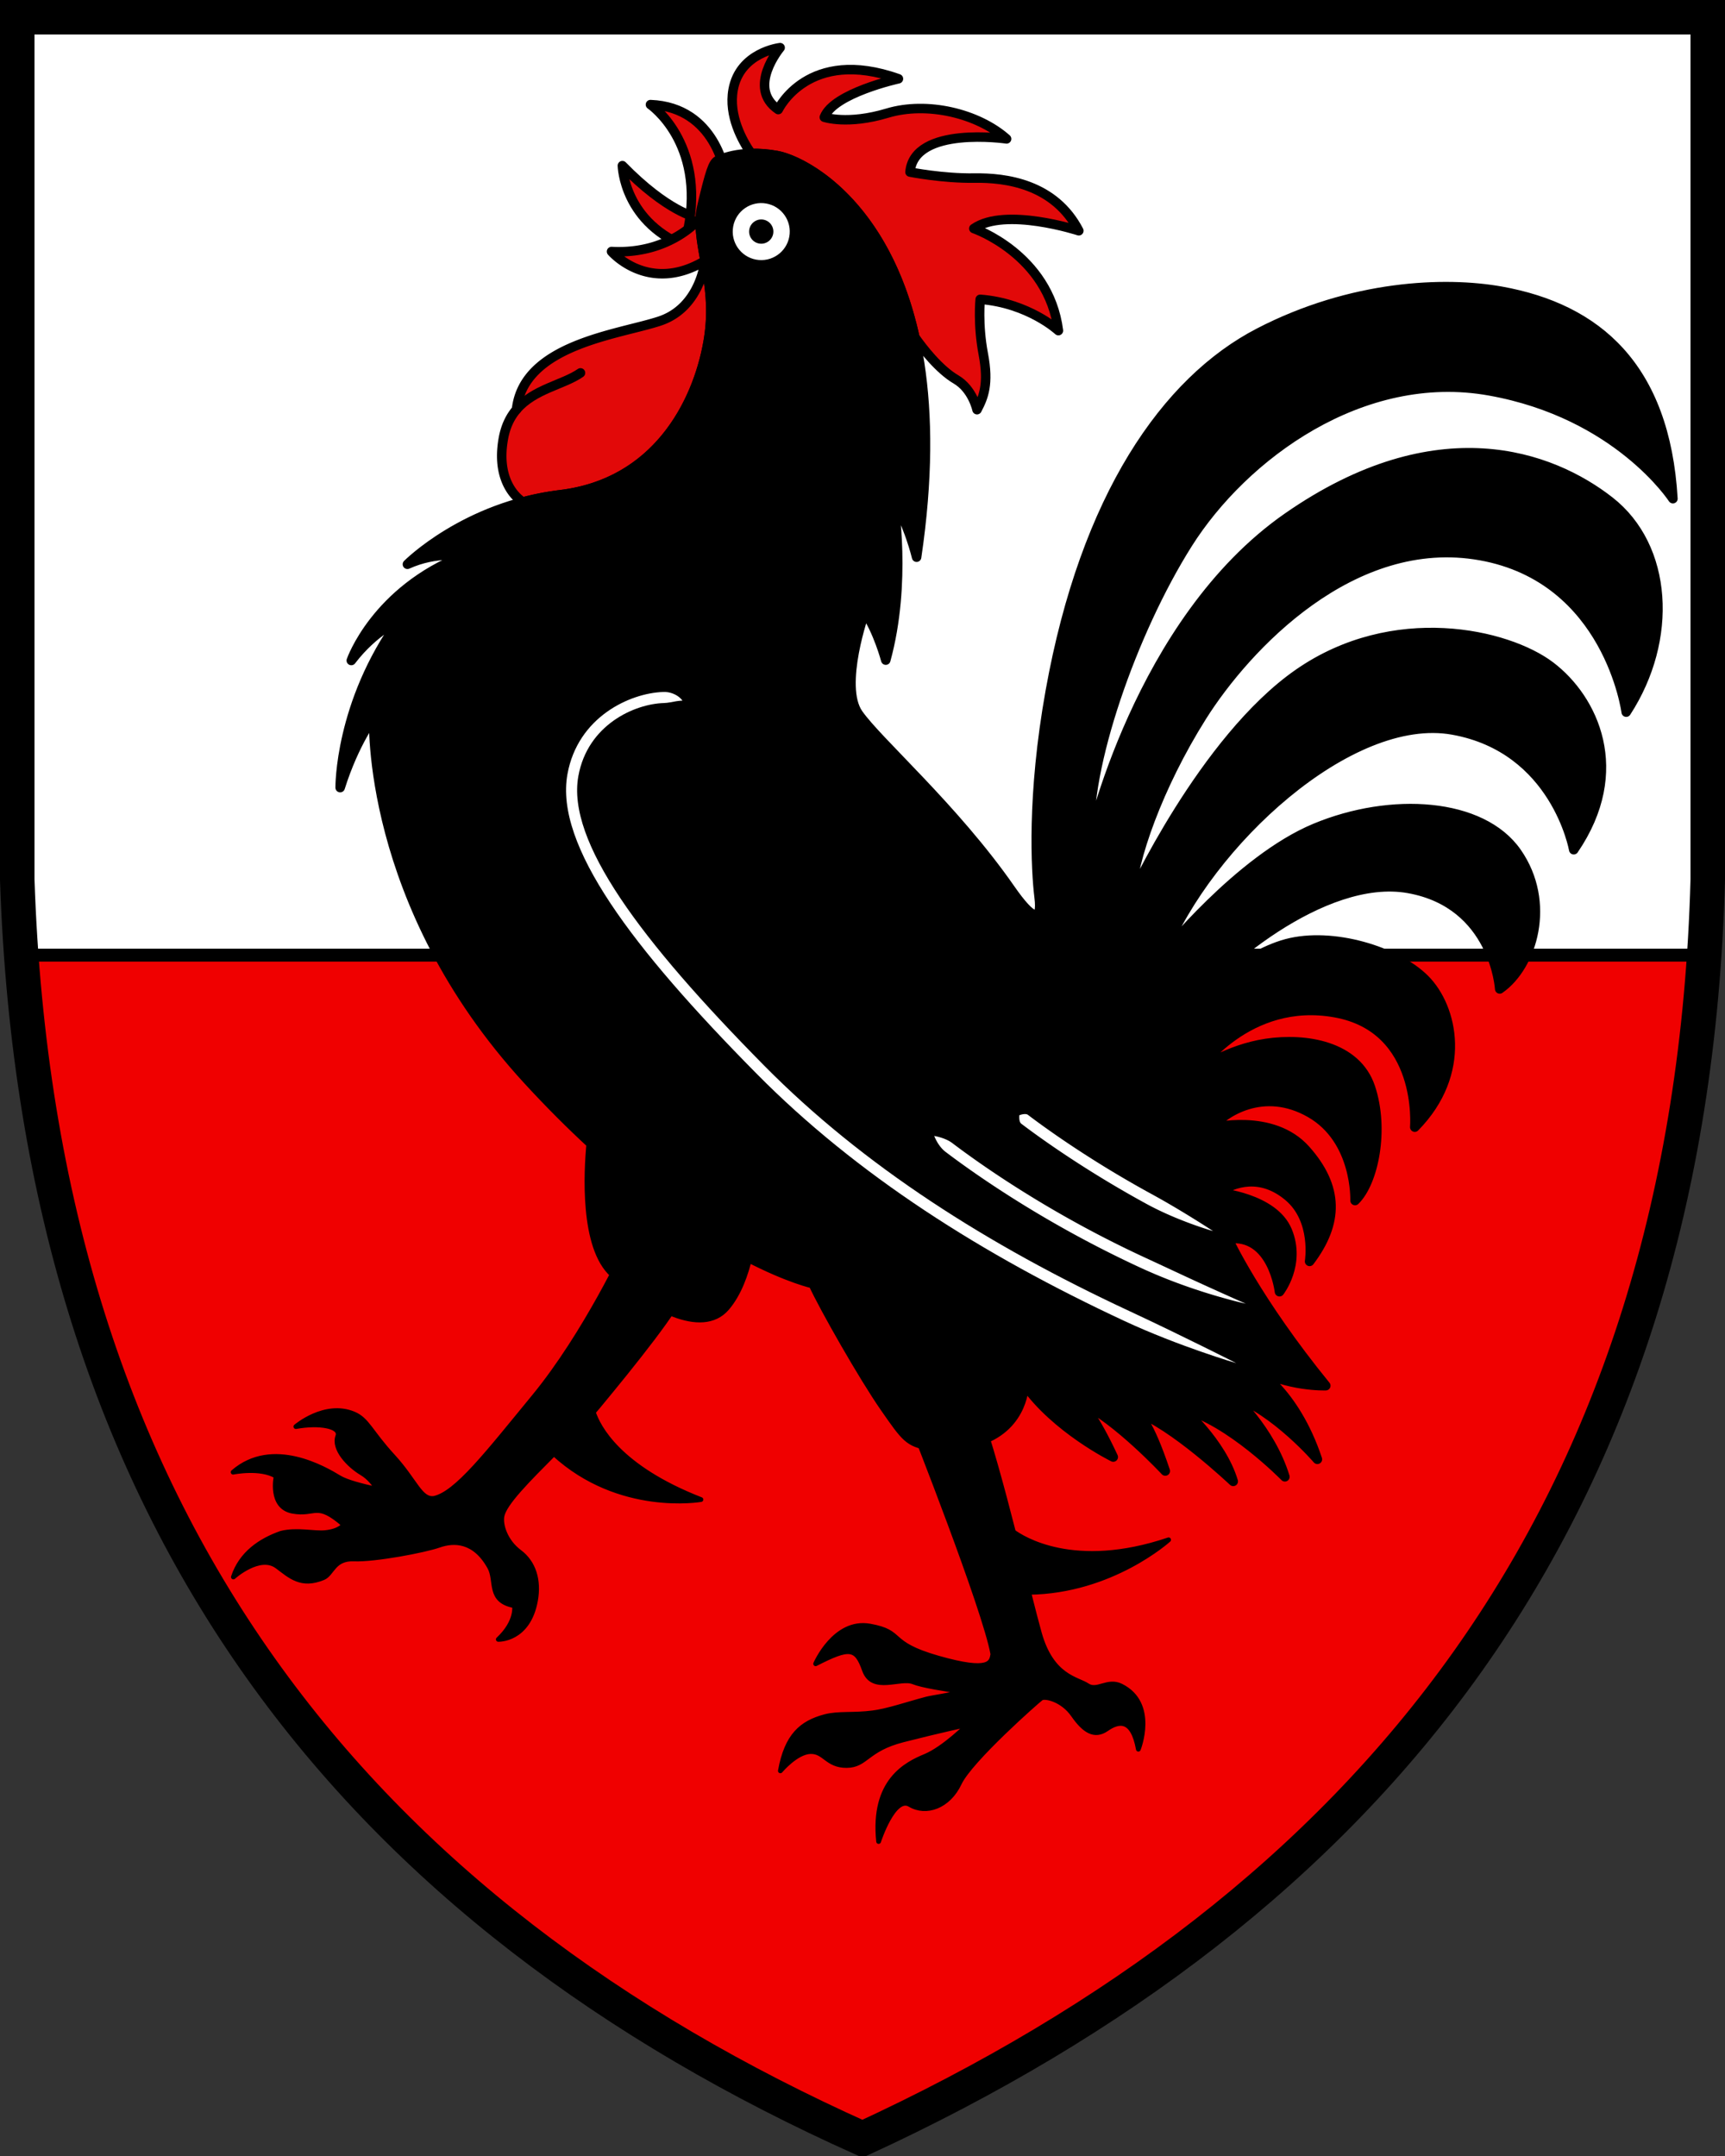
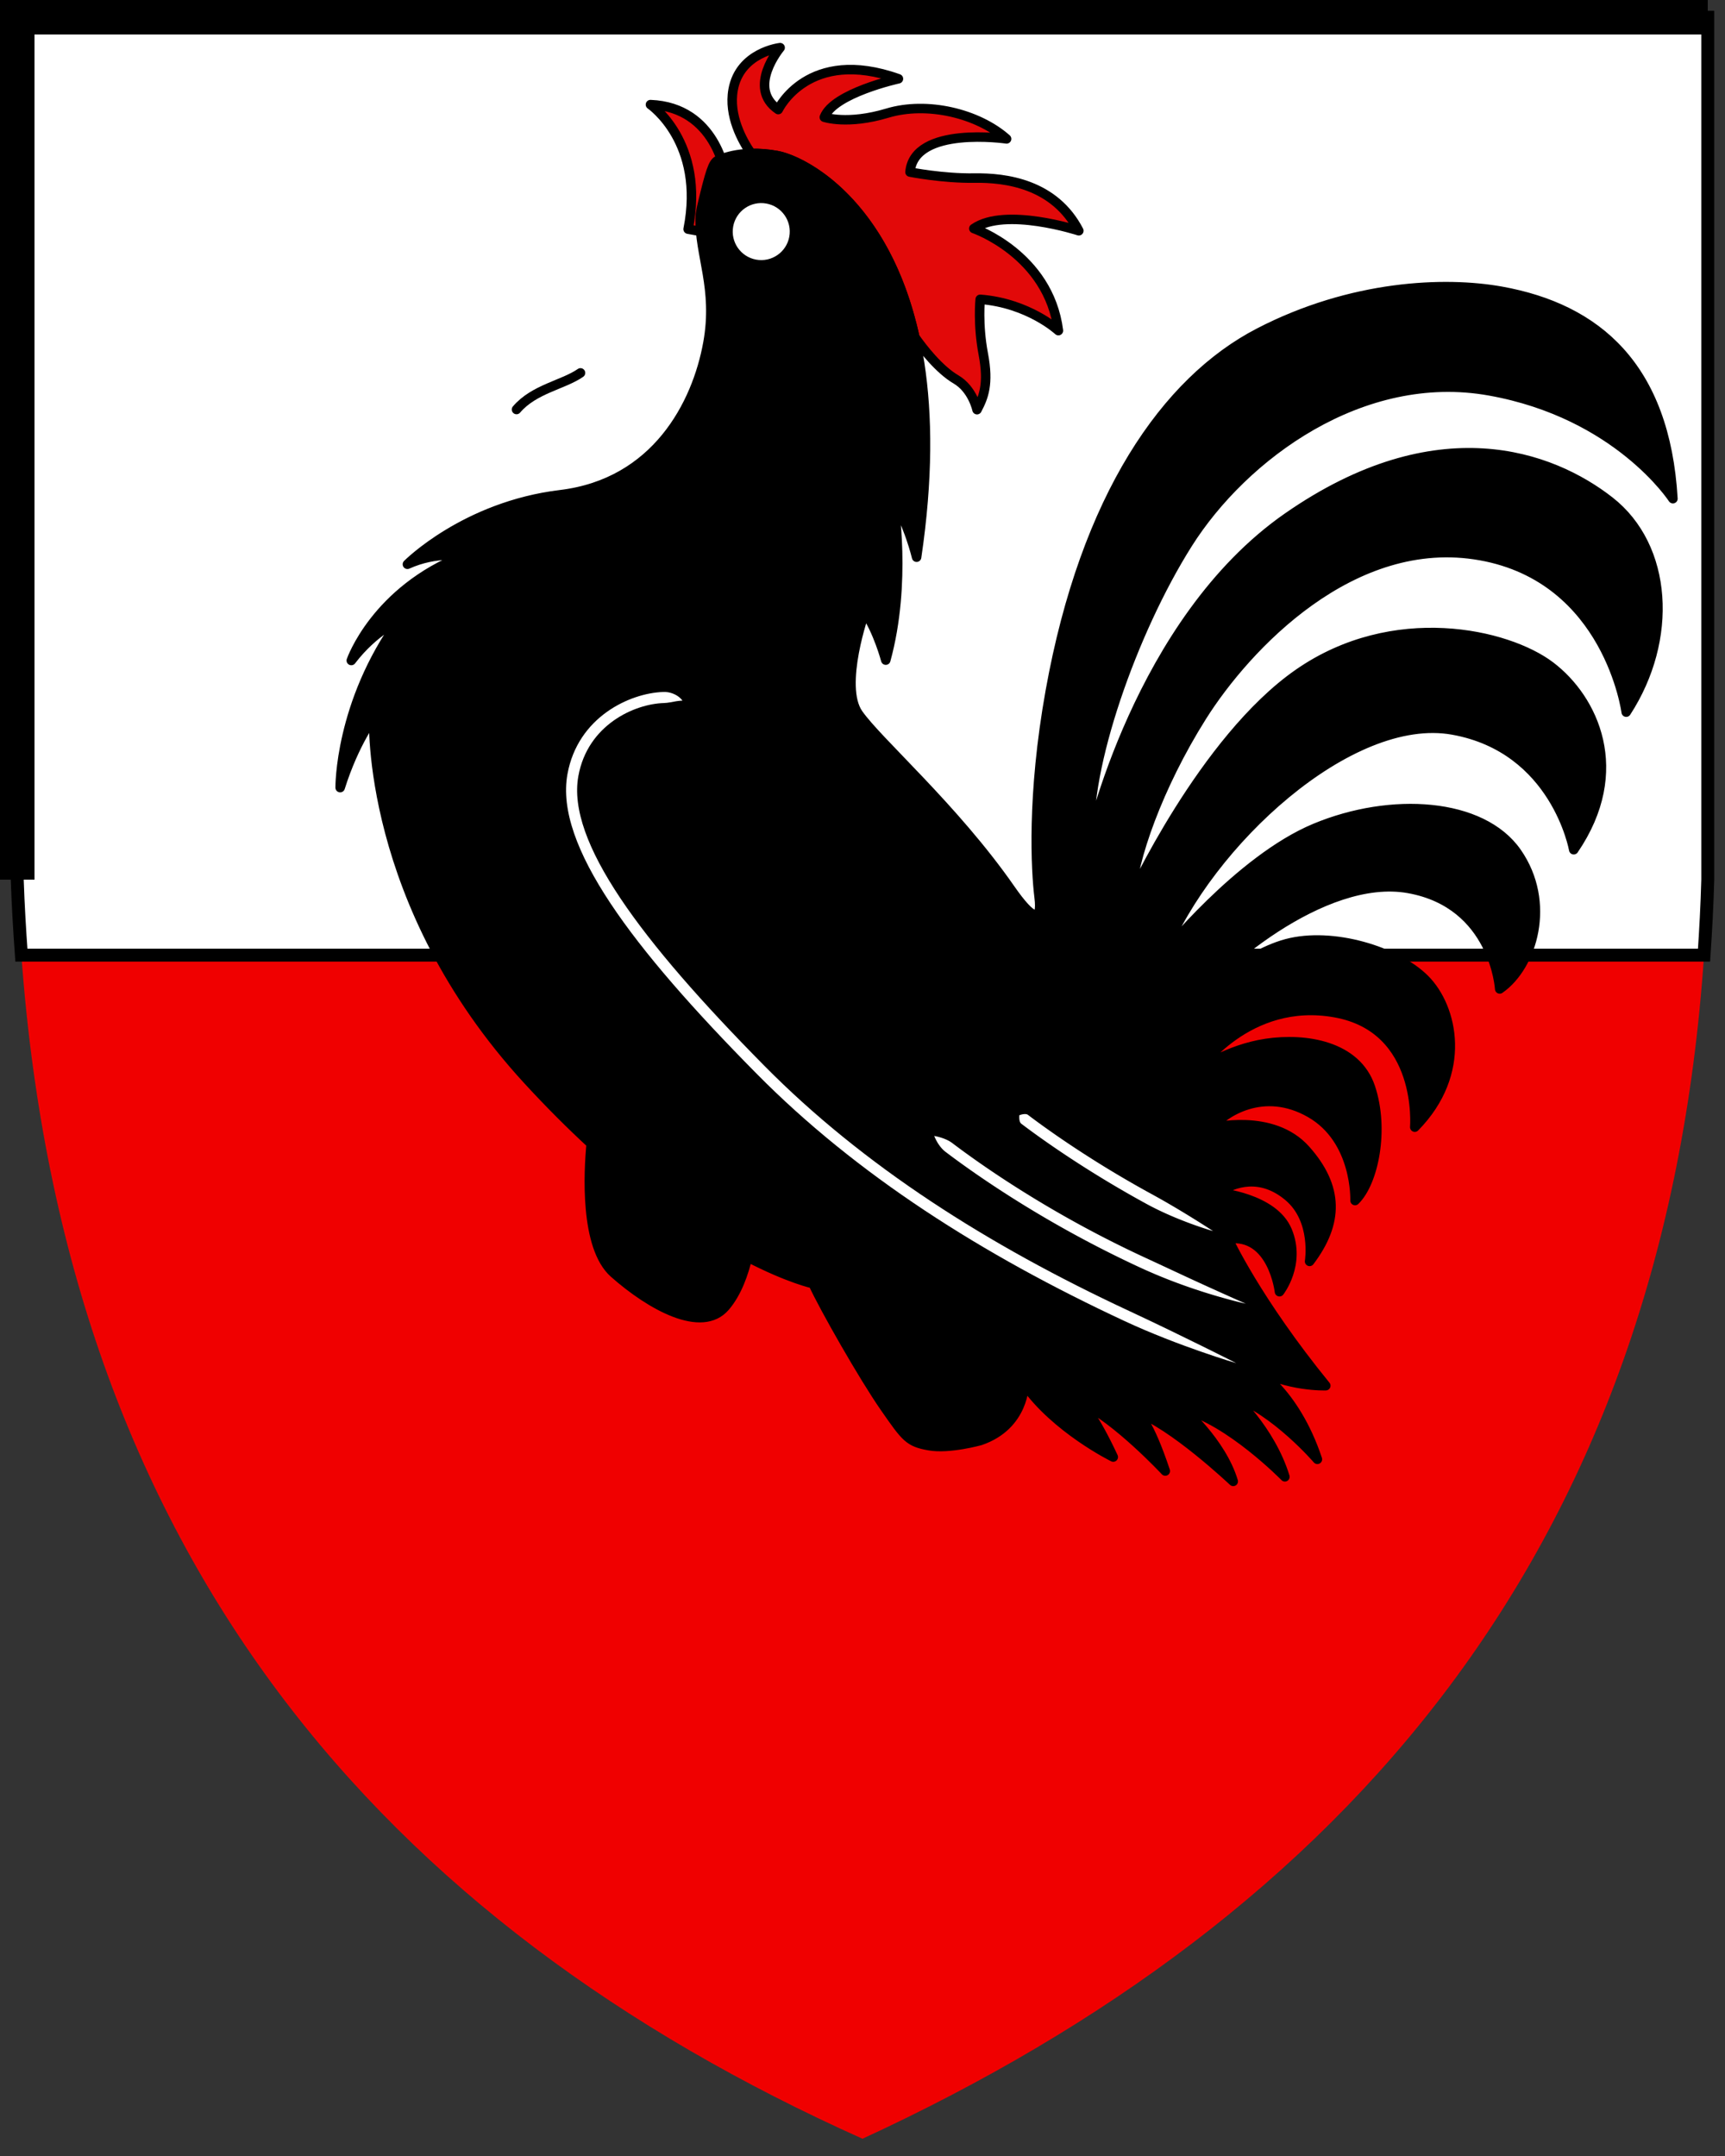
<svg xmlns="http://www.w3.org/2000/svg" width="400" height="500">
  <rect width="100%" height="100%" fill="#333333" stroke="none" />
  <path d="M395.14 221.51H4.96C15.043 361.04 88.593 446.06 200 496c112.3-51.833 185.87-136.87 195.14-274.49z" fill="#f00000" />
  <path d="M4 4v200c.198 5.94.545 11.752.96 17.506h390.18c.388-5.754.704-11.566.864-17.506V4h-392z" fill="#fff" stroke="#000" stroke-width="3" />
  <g transform="rotate(10.19 490.82 188.64) scale(.734)">
    <g stroke="#000" stroke-linecap="round" stroke-linejoin="round">
-       <path d="M266.85 549.5c-27.495-5.405-36.062-16.906-38.353-21.168.402-.679.796-1.353 1.172-2.02 8.433-14.949 19.932-36.03 19.932-40.822 0-4.79-20.124-10.732-20.124-10.732s-7.666 29.514-20.314 52.129c-11.32 20.239-18.649 34.405-25.354 37.159v0c-4.177 1.371-6.748-4.388-15.157-10.783-8.409-6.397-9.99-9.99-14.589-10.996-9.645-2.11-17.249 7.187-17.249 7.187 6.898-2.588 14.169-2.752 13.583.646-.718 4.168 4.959 8.408 9.559 10.133 2.393.898 4.372 2.644 5.771 4.19-5.254-.182-10.143-.592-12.526-1.508-4.983-1.915-22.998-8.623-33.348 4.218 0 0 8.242-3.258 13.608-1.15 0 0-.383 9.966 7.091 9.966s6.707-4.601 16.673 1.342c0 0-.787 2.198-5.389 3.497-3.335.942-8.984.551-13.632 2.647-5.981 3.383-11.324 8.53-12.409 16.278 0 0 6.851-8.84 13.032-5.75 4.6 2.3 8.585 5.029 14.949.959 2.659-1.701 2.012-6.66 8.516-7.559 6.505-.898 21.381-6.576 25.693-9.019s10.766-3.612 16.961 4.023c3.09 3.809 1.294 10.565 9.846 10.565 0 0 1.845 4.672-3.138 11.38 0 0 9.391-1.342 9.391-14.183 0-6.516-2.684-11.689-7.666-14.182-4.983-2.49-7.475-7.283-7.475-10.157 0-4.1 6.066-12.749 12.665-22.32 23.738 15.056 48.281 6.03 48.281 6.03zM407.9 584c-4.6-1.342-7.092 3.259-10.542 1.726-3.45-1.534-11.498-.575-17.823-13.608-1.438-2.964-3.367-7.177-5.59-12.085 25.736-4.907 40.566-24.156 40.566-24.156-27.724 15.288-45.711 7.68-48.708 6.196-6.101-13.342-12.694-27.287-17.506-35.307-9.199-15.33-19.74 8.049-19.74 8.049s32.713 52.863 37.71 66.452c0 2.631.332 5.991-16.821 4.267-17.154-1.725-11.69-6.134-22.997-6.134-11.308 0-14.757 14.759-14.757 14.759 9.581-7.282 11.69-7.475 15.522-.768 3.833 6.708 11.498 0 15.909.958 2.744.597 10.321.451 15.646.256-4.086 2.078-8.583 3.389-10.665 4.343-5.81 2.708-11.148 5.761-15.923 7.282-5.752 1.837-10.684 1.994-14.633 3.846-6.934 3.252-10.841 7.99-10.841 19.346 0 0 3.835-6.708 8.241-7.665 4.408-.958 5.942 3.449 12.073 2.3 6.133-1.15 5.176-6.133 16.101-11.116 10.923-4.983 19.355-8.432 19.355-8.432s-6.133 8.815-11.499 12.266c-5.367 3.449-15.141 10.539-9.774 29.13 0 0 2.109-15.332 7.666-13.224 5.559 2.107 12.074-1.534 14.182-9.392 2.108-7.857 19.739-30.088 20.697-31.047.961-.96 6.612-.863 10.925 3.45 4.313 4.312 7.858 5.749 11.116 2.491 3.257-3.258 7.475-4.982 11.02 4.503.002 0 3.106-15.179-8.91-18.686z" stroke-width="1.5" />
      <g fill="#e20909" stroke-width="3">
-         <path d="M193.59 151s-9.2-.132-25.729-11.918c0 0 3.593 18.111 25.729 21.848l4.456-5.777z" />
        <path d="m173.18 118.53s19.179 8.623 18.672 36.625h6.194l2.3-19.09c1e-3 0-6.611-20.41-27.166-17.535z" />
-         <path d="M198.88 164.02c-1.658-4.406-3.215-8.552-3.905-13.019l-.007.004s-7.083 13.088-25.672 15.388c0 0 13.939 11.353 29.584-2.373zm0 .002c.004.047 1.252 14.839-10.802 21.344-12.074 6.517-40.943 14.867-39.505 35.469-1.516 2.604-2.466 5.766-2.466 9.761 0 15.332 9.612 18.626 9.612 18.626h.013a86.598 86.598 0 0 1 11.265-4.349c29.034-8.912 37.372-35.646 37.372-55.482-.001-10.734-2.862-18.389-5.489-25.369z" />
      </g>
      <g stroke-width="3">
        <path d="m166.42 205.87c-4.676 4.677-13.545 7.572-17.849 14.963" fill="none" />
        <path d="M207.22 128.1c2.3-.477 4.989-.799 8.08-.799 8.526 0 36.356 8.513 53.055 48.743l.01.009c3.091 3.092 9.413 8.743 15.162 10.851 5.75 2.108 8.241 8.241 8.241 8.241 1.341-4.217 2.3-8.625-1.15-17.631-3.45-9.007-4.025-16.866-4.025-16.866 15.332-1.533 26.064 5.367 26.064 5.367-7.282-23.189-32.005-27.023-32.005-27.023 8.527-8.527 32.773-5.174 32.773-5.174-10.158-13.224-25.684-12.457-35.458-10.541-9.773 1.916-20.314 1.725-20.314 1.725-1.341-14.757 28.172-15.715 28.172-15.715-10.349-6.325-26.831-7.282-38.521-1.341-11.691 5.941-19.357 4.791-19.357 4.791 1.534-8.049 20.89-16.098 20.89-16.098-29.897-4.983-35.647 16.29-35.647 16.29-11.116-4.982-2.875-19.356-2.875-19.356s-12.266 3.641-12.266 15.715c.002 8.334 5.665 15.297 9.171 18.812z" fill="#e20909" />
        <path d="M456.49 212.39c41.108 0 54.045 40.533 54.045 40.533 10.636-25.297 3.736-53.757-16.961-64.681-20.698-10.924-58.5-17.68-99.179 22.998-40.677 40.677-43.408 111.54-43.408 111.54-5.75-21.849 1.438-67.269 13.798-97.742 12.362-30.472 44.271-64.394 85.38-64.394 41.108 0 62.958 23.286 62.958 23.286-9.774-40.534-34.21-54.908-64.97-54.908-18.11 0-46.858 6.324-73.019 26.448-26.16 20.123-44.846 60.657-44.846 123.04 0 33.635 5.558 56.729 8.049 64.778 2.492 8.049-.959 7.474-9.391-.959-22.039-22.04-49.445-38.329-57.111-45.995-7.667-7.667-3.641-32.005-3.641-32.005 5.175 5.174 9.199 13.799 9.199 13.799 2.3-25.298-6.516-49.83-6.516-49.83 5.941 5.941 10.35 16.099 10.35 16.099-3.067-100.04-53.854-117.1-65.928-117.1s-18.111 4.887-18.111 4.887c-1.338.886-1.721 4.452-2.264 13.763-.096 1.632-.189 3.53.048 5.063 1.786 11.538 9.402 20.872 9.402 38.381 0 19.836-8.337 46.57-37.372 55.482s-43.696 30.185-43.696 30.185c8.337-5.75 16.961-5.75 16.961-5.75-25.441 15.668-29.035 38.809-29.035 38.809 5.462-10.636 12.841-15.427 12.841-15.427-14.182 29.514-9.199 55.578-9.199 55.578 1.917-14.949 6.516-23.765 6.516-23.765s7.666 58.261 68.227 104.26c8.138 6.18 15.891 11.547 23.222 16.221.732 8.845 3.659 32.473 14.342 38.975 13.224 8.05 30.663 13.99 36.413 4.217 2.949-5.014 3.93-11.535 4.188-16.705 14.039 4.361 21.877 4.631 21.877 4.631 4.792 6.898 20.937 26.207 29.202 34.472 8.266 8.266 9.416 9.415 15.883 9.415 6.469 0 15.668-4.455 15.668-4.455 12.937-7.188 10.492-20.124 10.492-20.124 12.219 12.218 31.767 17.823 31.767 17.823-8.481-12.072-13.08-15.235-13.08-15.235 12.218 3.306 30.04 16.673 30.04 16.673-7.937-14.552-11.645-16.626-12.646-16.915 12.139 1.772 34.352 16.34 34.352 16.34-5.894-11.643-19.838-19.835-19.838-19.835 15.237 1.007 35.648 15.523 35.648 15.523-7.188-13.942-20.842-22.423-20.842-22.423 14.373 2.443 29.969 15.164 29.969 15.164-10.996-20.195-24.938-24.939-24.938-24.939 11.642 4.169 23.429 1.582 23.429 1.582-26.304-22.566-38.594-40.19-38.594-40.19 13.555-4.33 18.949 13.552 18.949 13.552s5.175-9.773-.957-19.357c-6.133-9.583-23.573-8.049-23.573-8.049 4.121-4.12 12.073-8.432 22.04-2.683 9.964 5.75 10.155 18.974 10.155 18.974 6.899-13.606 4.984-24.723-7.474-34.497s-30.473-1.534-30.473-1.534c2.875-5.366 13.799-15.907 29.897-10.157s18.782 24.723 18.782 24.723c4.791-6.708 5.175-23.765-1.533-36.03-6.709-12.266-22.998-11.882-34.881-7.858-11.882 4.025-19.74 12.266-19.74 12.266s11.309-25.681 39.481-25.681 31.142 31.143 31.142 31.143c13.513-19.836 5.175-39.384-5.174-46.571s-31.377-9.658-44.89-3.333c-13.511 6.325-26.979 24.606-26.979 24.606 5.463-12.36 34.211-48.583 61.808-48.583 27.598 0 33.921 26.16 33.921 26.16 8.912-8.91 11.356-29.753-2.299-43.408-13.655-13.654-42.259-10.349-64.107 3.737s-40.246 48.008-40.246 48.008c7.763-37.372 44.559-86.242 77.618-86.242s44.271 30.472 44.271 30.472c12.36-27.598-2.3-48.009-17.536-55.77-15.236-7.762-52.033-9.486-77.904 16.386-25.873 25.873-39.575 79.055-39.575 79.055-1.726-11.499 2.203-36.222 11.977-60.37 9.776-24.149 36.51-65.545 77.619-65.545z" />
      </g>
    </g>
    <circle transform="translate(-.038 -.045)" cx="214.76" cy="151.87" r="9.008" fill="#fff" />
-     <circle transform="translate(-.038 -.045)" cx="214.76" cy="151.87" r="3.833" />
    <g fill="#fff">
      <path d="M210.73 303.89c1.272-.242 2.852-.926 3.781-1.252 1.06-.372 1.93-.554 1.93-.554s-.594-.662-1.823-1.184c-1.264-.537-2.968-.815-4.614-.434-10.341 2.191-25.21 12.575-25.21 30.941 0 22.817 29.72 50.261 75.484 82.498 36.783 25.91 80.33 43.74 128.27 56.398 18.3 4.83 37.108 6.857 37.108 6.857s-18.095-5.457-36.214-10.241c-47.676-12.586-90.8-30.268-127.15-55.875-45.65-32.156-74-58.757-74-79.636 0-16.59 13.52-25.628 22.437-27.517z" />
      <path d="M325.06 424.59c-1.414-.72-3.078-1.002-4.283-1.118-.51-.05-.95-.07-1.25-.077a18.026 18.026 0 0 0-.334-.005h-.124s.02.039.063.107a13.486 13.486 0 0 0 .928 1.3c.775.961 1.96 2.172 3.411 2.911 10.234 5.214 34.682 16.667 66.936 25.09 8.742 2.284 17.118 3.634 23.89 4.417 6.586.761 11.003.926 11.003.926s-4.298-1.032-10.689-2.647c-9.586-2.423-11.67-3.04-23.32-6.082-31.942-8.342-56.149-19.686-66.23-24.823zm21.98-12.99c-.928-.485-2.666.58-2.666.58s.12 2.035 1.048 2.52l.011.007c5.326 2.726 21.538 10.652 43.464 17.961 10.808 3.604 22.17 4.715 22.17 4.715s-10.468-4.503-21.063-8.035c-21.725-7.243-37.75-15.082-42.975-17.756z" />
    </g>
  </g>
-   <path d="M396 4H4v200c5 150 80 240 196 292 117-54 192-144 196-292V4z" fill="none" stroke="#000" stroke-width="8" />
+   <path d="M396 4H4v200V4z" fill="none" stroke="#000" stroke-width="8" />
</svg>